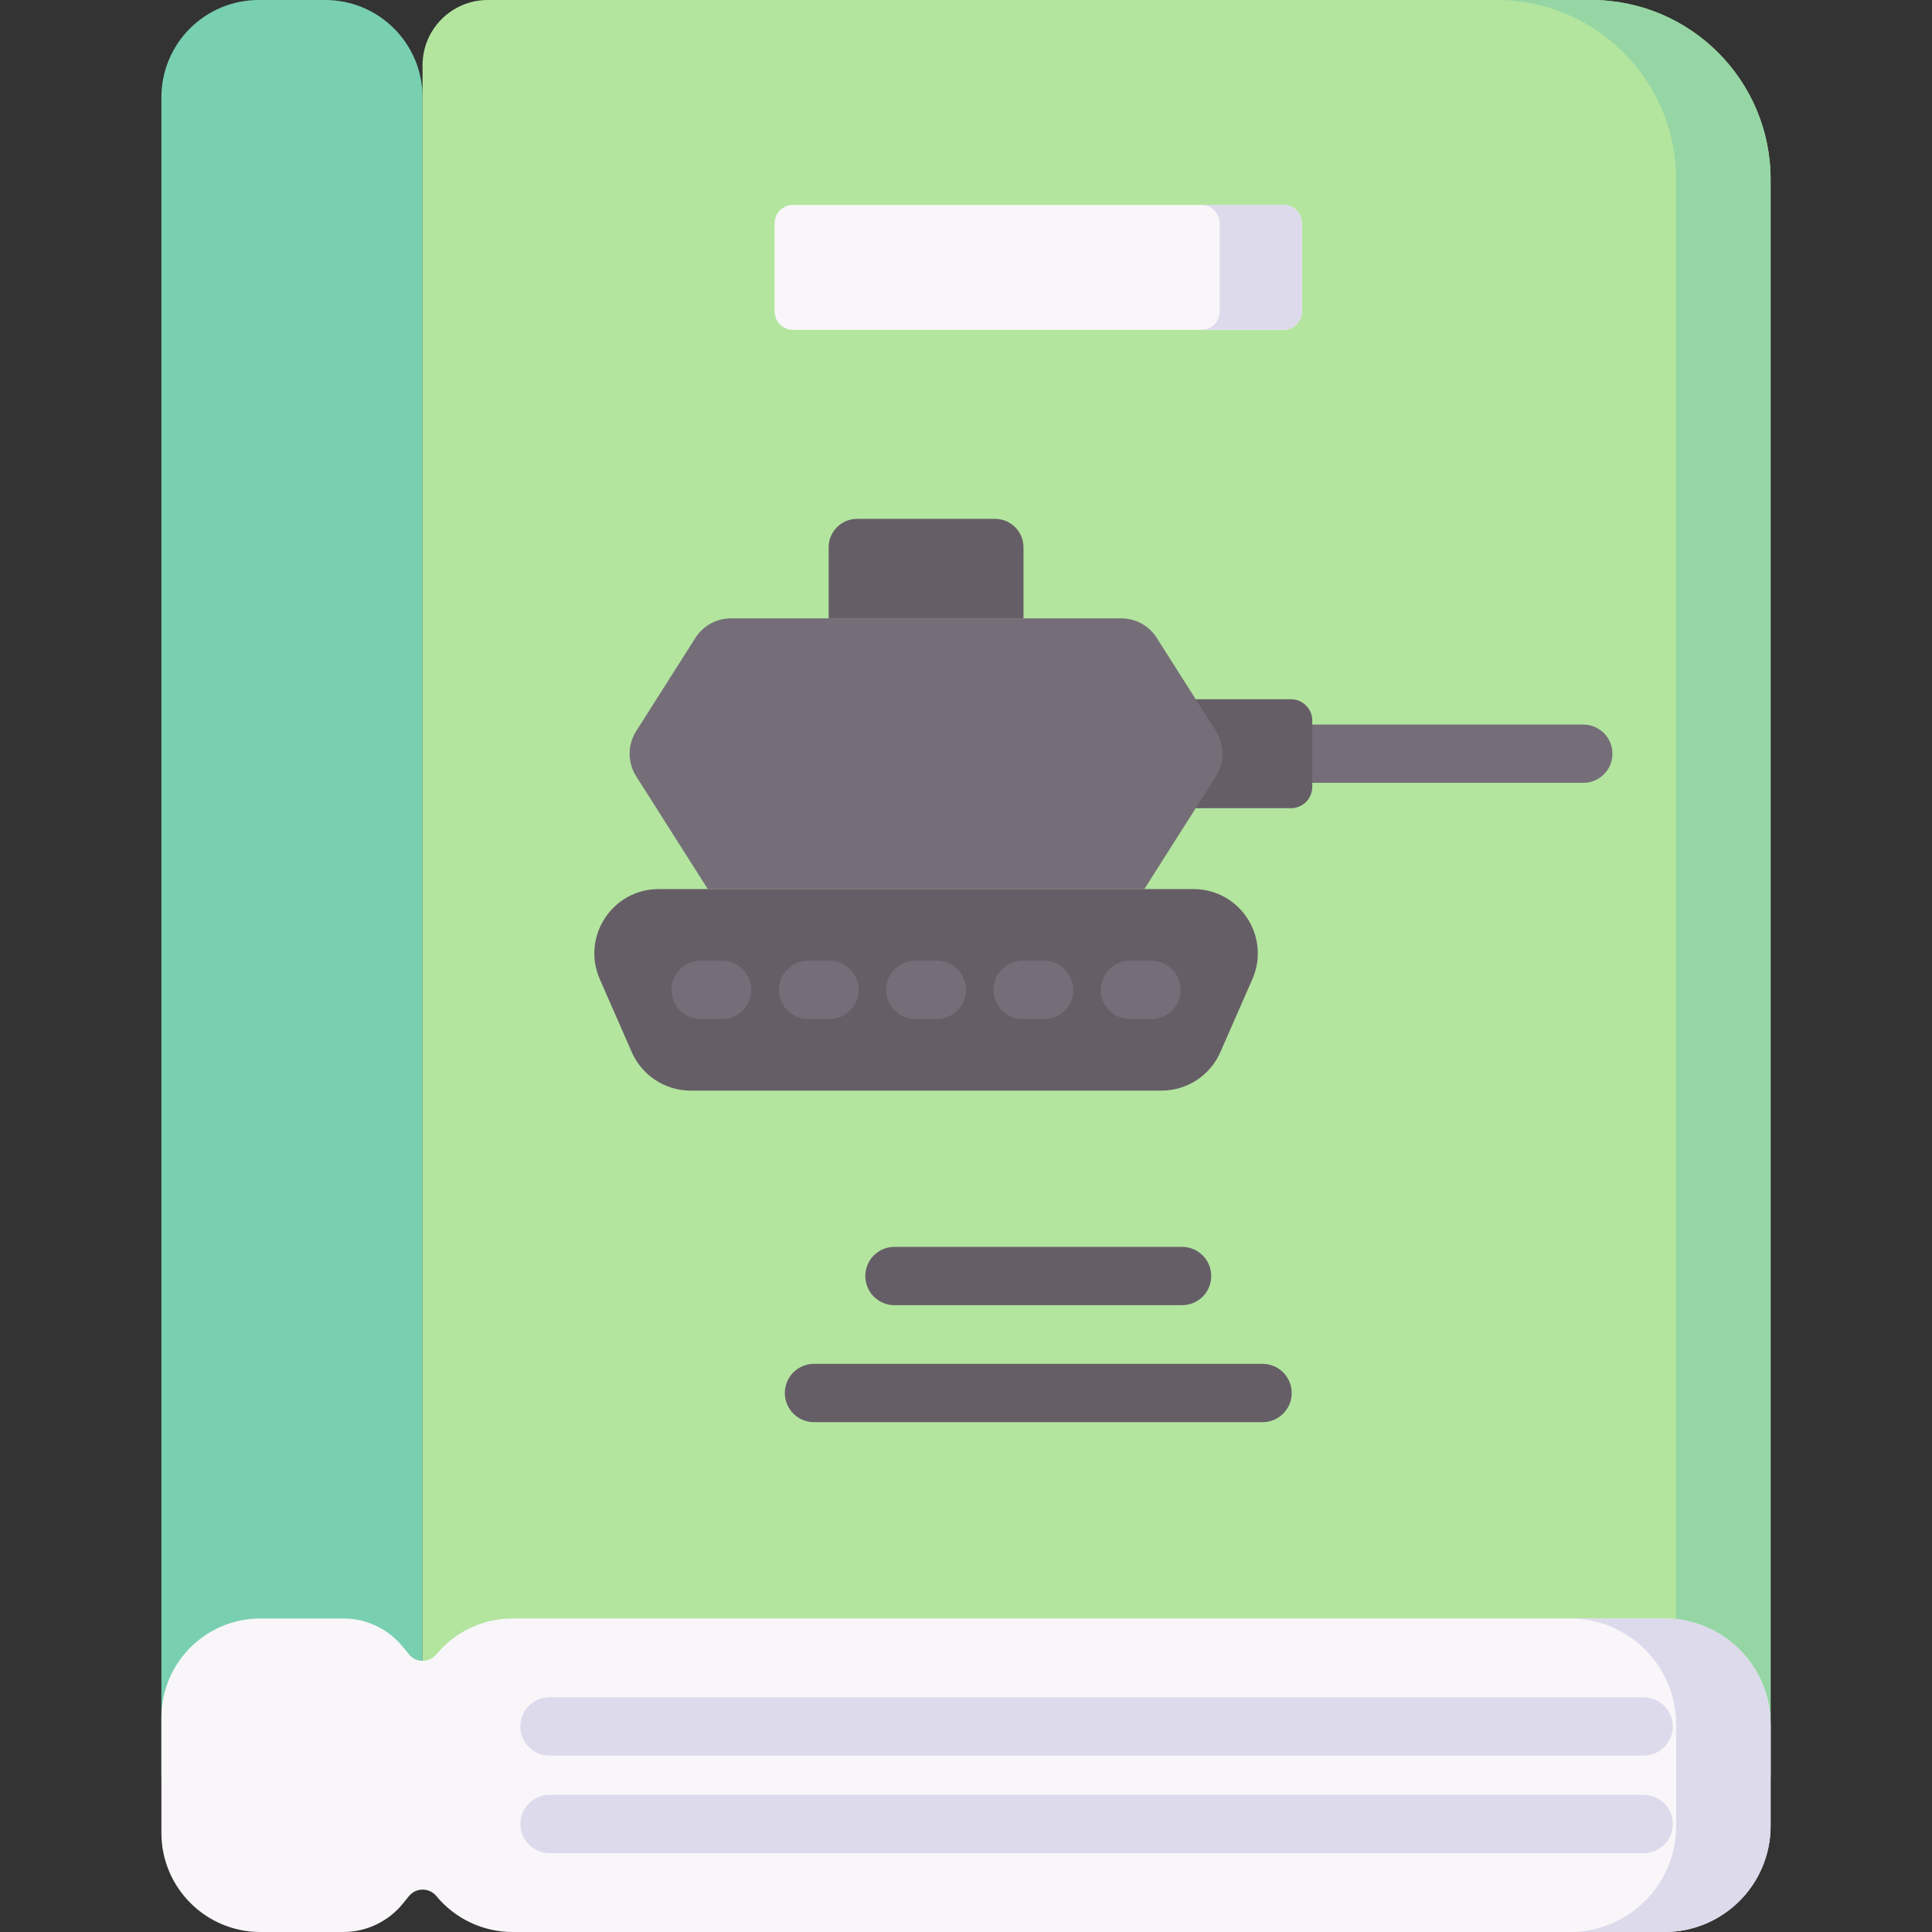
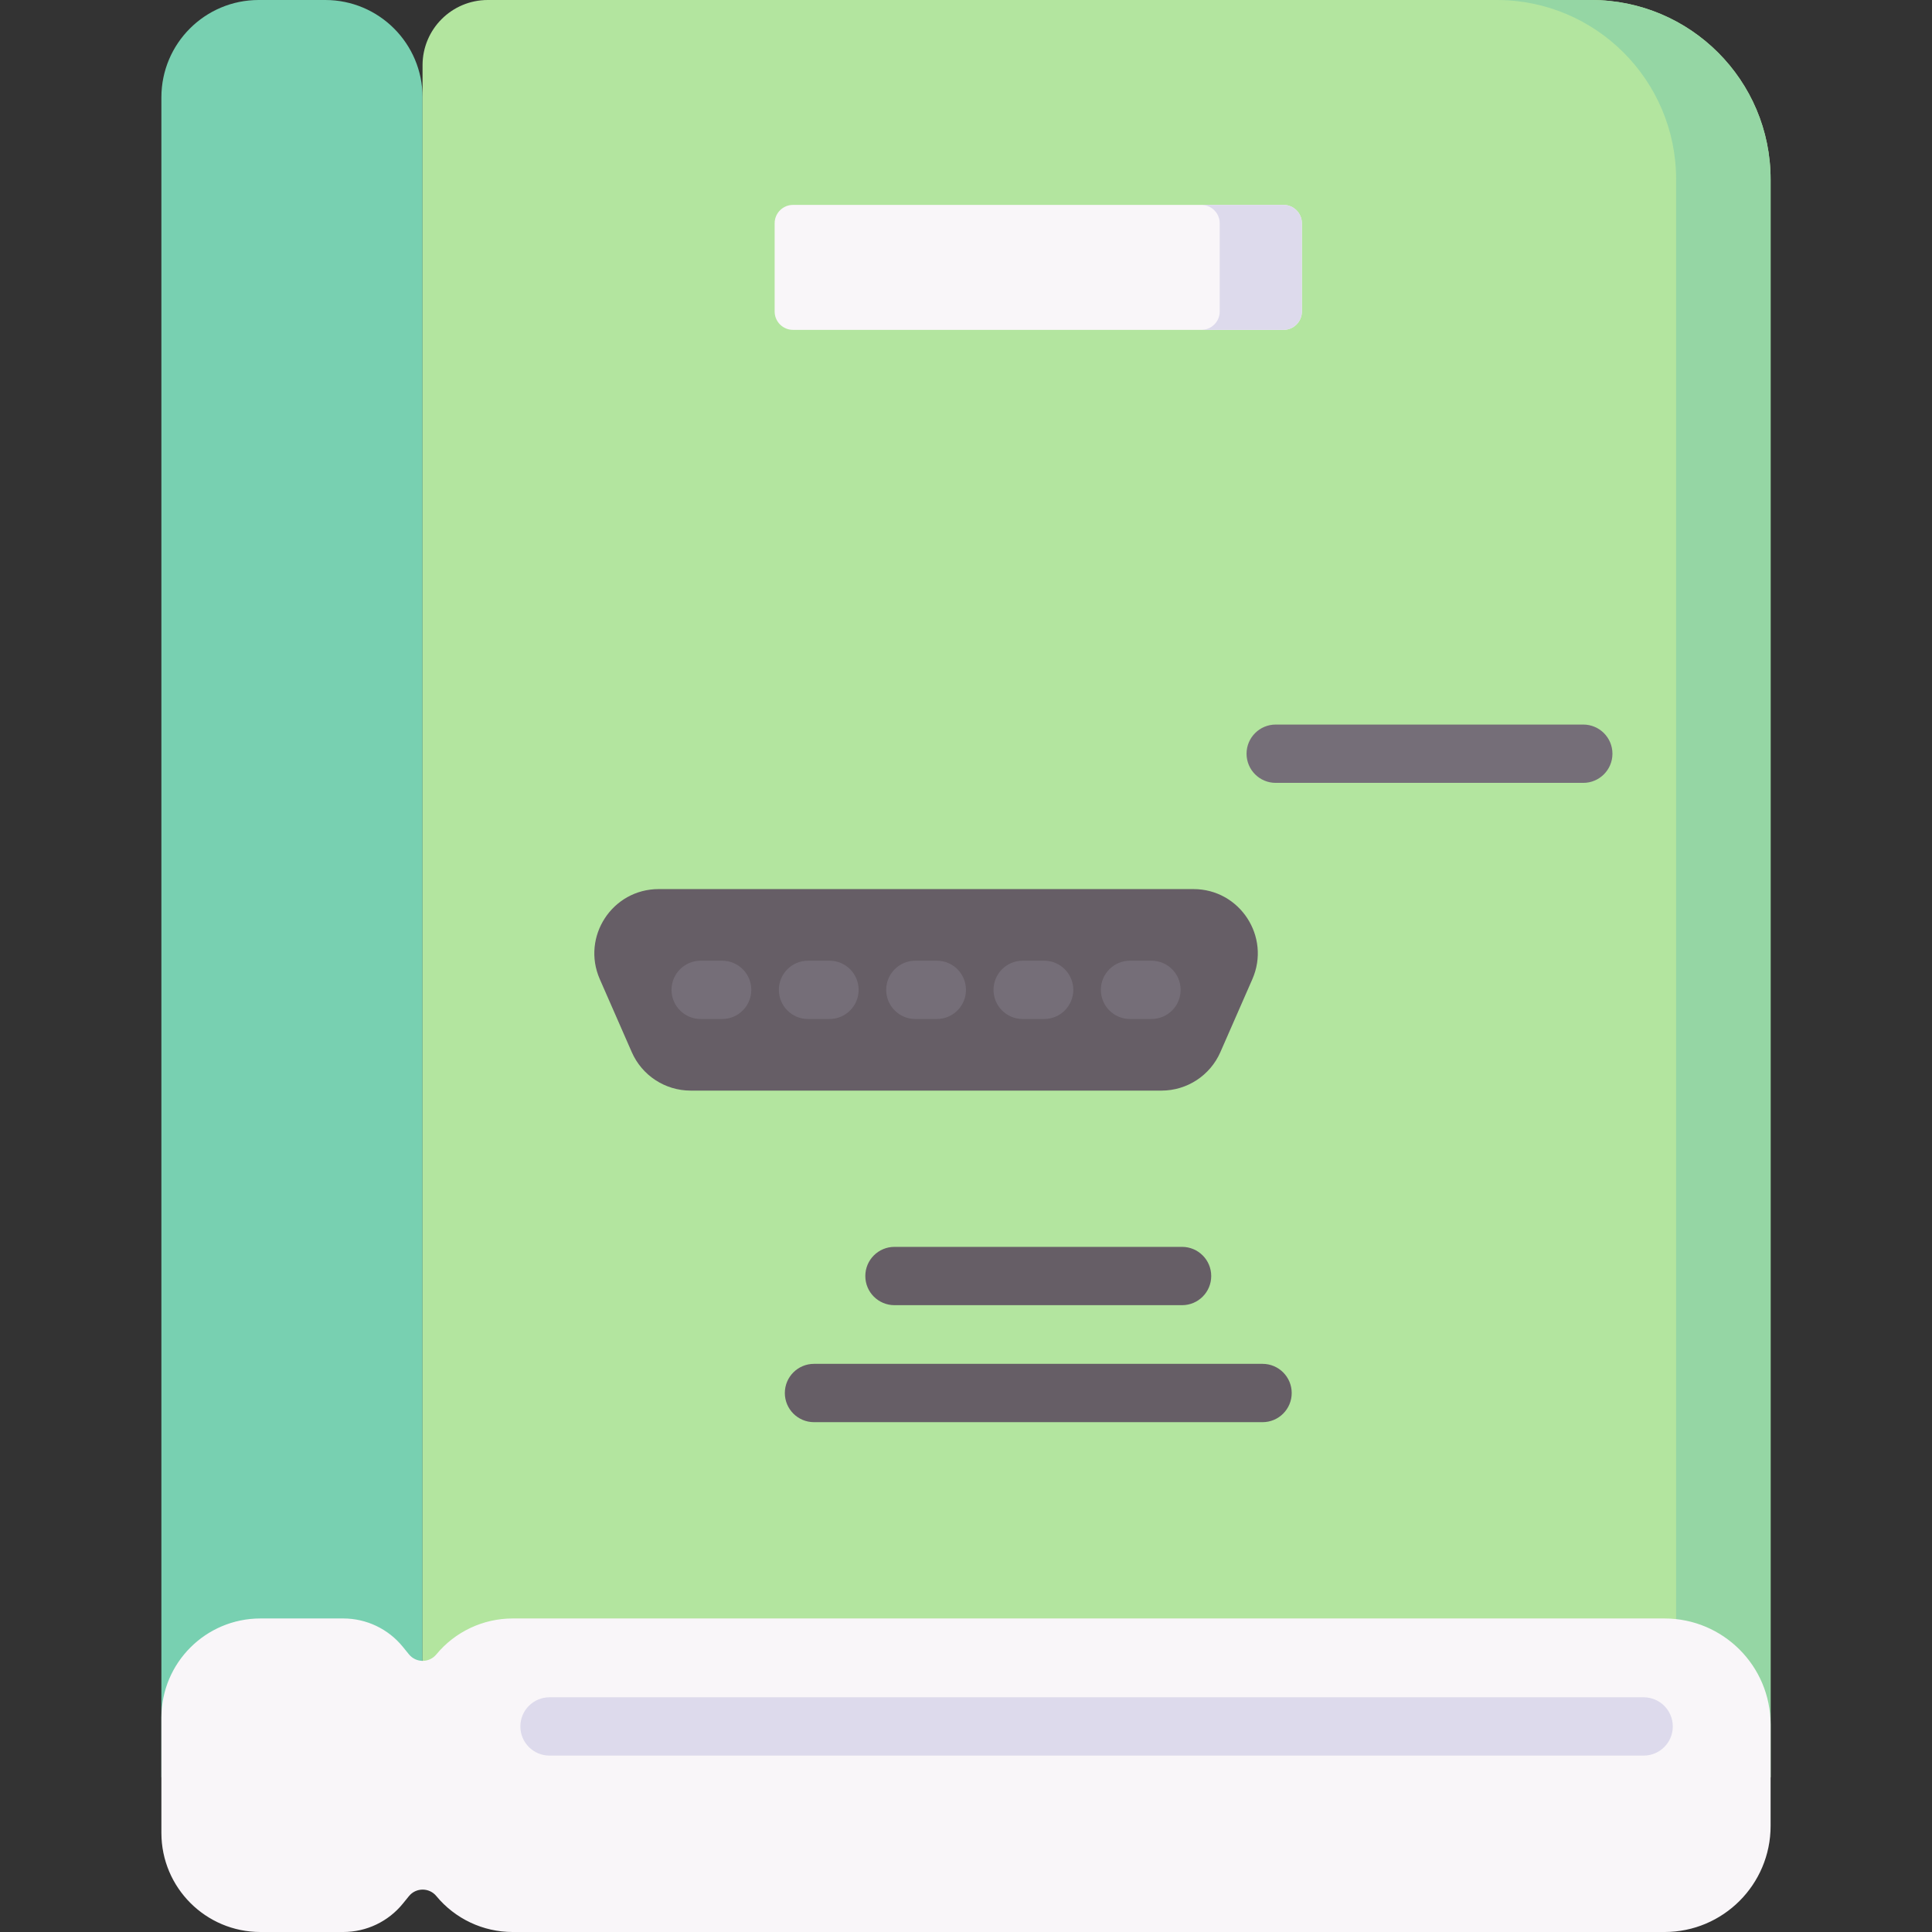
<svg xmlns="http://www.w3.org/2000/svg" id="Capa_1" height="512" viewBox="0 0 512 512" width="512">
  <rect x="0" y="0" width="512" height="512" fill="#333333" stroke="none" />
  <g>
    <path d="m111.981 471.005h-69.21v-445.214c0-14.244 11.547-25.791 25.792-25.791h17.627c14.244 0 25.791 11.547 25.791 25.791z" fill="#78d0b1" />
    <path d="m469.229 471.005h-357.248v-445.214-8.505c0-9.547 7.739-17.286 17.286-17.286h292.416c26.259 0 47.545 21.287 47.545 47.545v423.46z" fill="#b3e59f" />
    <path d="m421.683 0h-25.035c26.259 0 47.545 21.287 47.545 47.545v423.46h25.035v-423.46c.001-26.258-21.286-47.545-47.545-47.545z" fill="#95d6a4" />
    <path d="m115.627 438.441c-1.886 2.284-5.39 2.27-7.258-.029l-1.62-1.994c-3.86-4.751-9.655-7.509-15.776-7.509h-21.947c-14.5 0-26.254 11.754-26.254 26.254v30.582c0 14.5 11.754 26.254 26.254 26.254h21.948c6.121 0 11.917-2.759 15.776-7.509l1.62-1.994c1.868-2.299 5.372-2.312 7.257-.029 4.983 6.036 12.402 9.532 20.23 9.532h305.258c15.527 0 28.114-12.587 28.114-28.114v-26.863c0-15.527-12.587-28.114-28.114-28.114h-305.258c-7.828.002-15.246 3.497-20.23 9.533z" fill="#f9f6f9" />
    <g>
-       <path d="m441.115 428.91h-25.035c15.527 0 28.114 12.587 28.114 28.114v26.863c0 15.527-12.587 28.114-28.114 28.114h25.035c15.527 0 28.114-12.587 28.114-28.114v-26.863c0-15.527-12.587-28.114-28.114-28.114z" fill="#dddaec" />
-     </g>
+       </g>
    <g>
      <g>
        <path d="m435.581 465.252h-289.953c-4.268 0-7.726-3.459-7.726-7.726s3.459-7.726 7.726-7.726h289.953c4.268 0 7.726 3.459 7.726 7.726s-3.458 7.726-7.726 7.726z" fill="#dddaec" />
      </g>
      <g>
-         <path d="m435.581 491.11h-289.953c-4.268 0-7.726-3.459-7.726-7.726s3.459-7.726 7.726-7.726h289.953c4.268 0 7.726 3.459 7.726 7.726s-3.458 7.726-7.726 7.726z" fill="#dddaec" />
-       </g>
+         </g>
    </g>
    <path d="m340.144 87.419h-129.984c-2.69 0-4.871-2.181-4.871-4.871v-23.375c0-2.69 2.181-4.871 4.871-4.871h129.984c2.69 0 4.871 2.181 4.871 4.871v23.374c0 2.691-2.181 4.872-4.871 4.872z" fill="#f9f6f9" />
    <path d="m340.144 54.302h-21.776c2.69 0 4.871 2.181 4.871 4.871v23.374c0 2.69-2.181 4.871-4.871 4.871h21.776c2.69 0 4.871-2.181 4.871-4.871v-23.374c0-2.69-2.181-4.871-4.871-4.871z" fill="#dddaec" />
    <g>
      <g>
        <path d="m313.261 345.886h-76.218c-4.268 0-7.726-3.459-7.726-7.726s3.459-7.726 7.726-7.726h76.218c4.268 0 7.726 3.459 7.726 7.726s-3.458 7.726-7.726 7.726z" fill="#665e66" />
      </g>
      <g>
        <path d="m334.589 376.888h-118.874c-4.268 0-7.726-3.459-7.726-7.726s3.459-7.726 7.726-7.726h118.874c4.268 0 7.726 3.459 7.726 7.726s-3.458 7.726-7.726 7.726z" fill="#665e66" />
      </g>
    </g>
    <g>
      <g>
        <path d="m419.587 207.469h-81.511c-4.268 0-7.726-3.459-7.726-7.726s3.459-7.726 7.726-7.726h81.511c4.268 0 7.726 3.459 7.726 7.726s-3.458 7.726-7.726 7.726z" fill="#756e78" />
      </g>
-       <path d="m342.107 214.184h-32.687v-28.882h32.688c3.125 0 5.658 2.533 5.658 5.658v17.567c-.001 3.124-2.534 5.657-5.659 5.657z" fill="#665e66" />
-       <path d="m297.125 163.867h-103.41c-3.822 0-7.378 1.954-9.427 5.18l-15.693 24.708c-2.321 3.654-2.321 8.321 0 11.975l18.983 29.888h115.684l18.983-29.888c2.321-3.654 2.321-8.321 0-11.975l-15.693-24.708c-2.049-3.226-5.605-5.18-9.427-5.18z" fill="#756e78" />
      <path d="m307.81 289.022h-124.781c-6.765 0-12.888-4.002-15.604-10.198l-8.472-19.331c-4.934-11.257 3.313-23.875 15.604-23.875h141.725c12.291 0 20.537 12.618 15.604 23.875l-8.472 19.331c-2.715 6.196-8.839 10.198-15.604 10.198z" fill="#665e66" />
-       <path d="m271.238 163.867h-51.638v-18.824c0-4.165 3.377-7.542 7.542-7.542h36.553c4.165 0 7.542 3.377 7.542 7.542v18.824z" fill="#665e66" />
      <g>
        <g>
          <path d="m191.375 270.047h-5.689c-4.268 0-7.726-3.459-7.726-7.726s3.459-7.726 7.726-7.726h5.689c4.268 0 7.726 3.459 7.726 7.726s-3.459 7.726-7.726 7.726z" fill="#756e78" />
        </g>
        <g>
          <path d="m219.82 270.047h-5.689c-4.268 0-7.726-3.459-7.726-7.726s3.459-7.726 7.726-7.726h5.689c4.268 0 7.726 3.459 7.726 7.726s-3.459 7.726-7.726 7.726z" fill="#756e78" />
        </g>
        <g>
          <path d="m248.264 270.047h-5.689c-4.268 0-7.726-3.459-7.726-7.726s3.459-7.726 7.726-7.726h5.689c4.268 0 7.726 3.459 7.726 7.726s-3.458 7.726-7.726 7.726z" fill="#756e78" />
        </g>
        <g>
          <path d="m276.709 270.047h-5.689c-4.268 0-7.726-3.459-7.726-7.726s3.459-7.726 7.726-7.726h5.689c4.268 0 7.726 3.459 7.726 7.726s-3.458 7.726-7.726 7.726z" fill="#756e78" />
        </g>
        <g>
          <path d="m305.153 270.047h-5.688c-4.268 0-7.726-3.459-7.726-7.726s3.459-7.726 7.726-7.726h5.688c4.268 0 7.726 3.459 7.726 7.726s-3.459 7.726-7.726 7.726z" fill="#756e78" />
        </g>
      </g>
    </g>
  </g>
</svg>